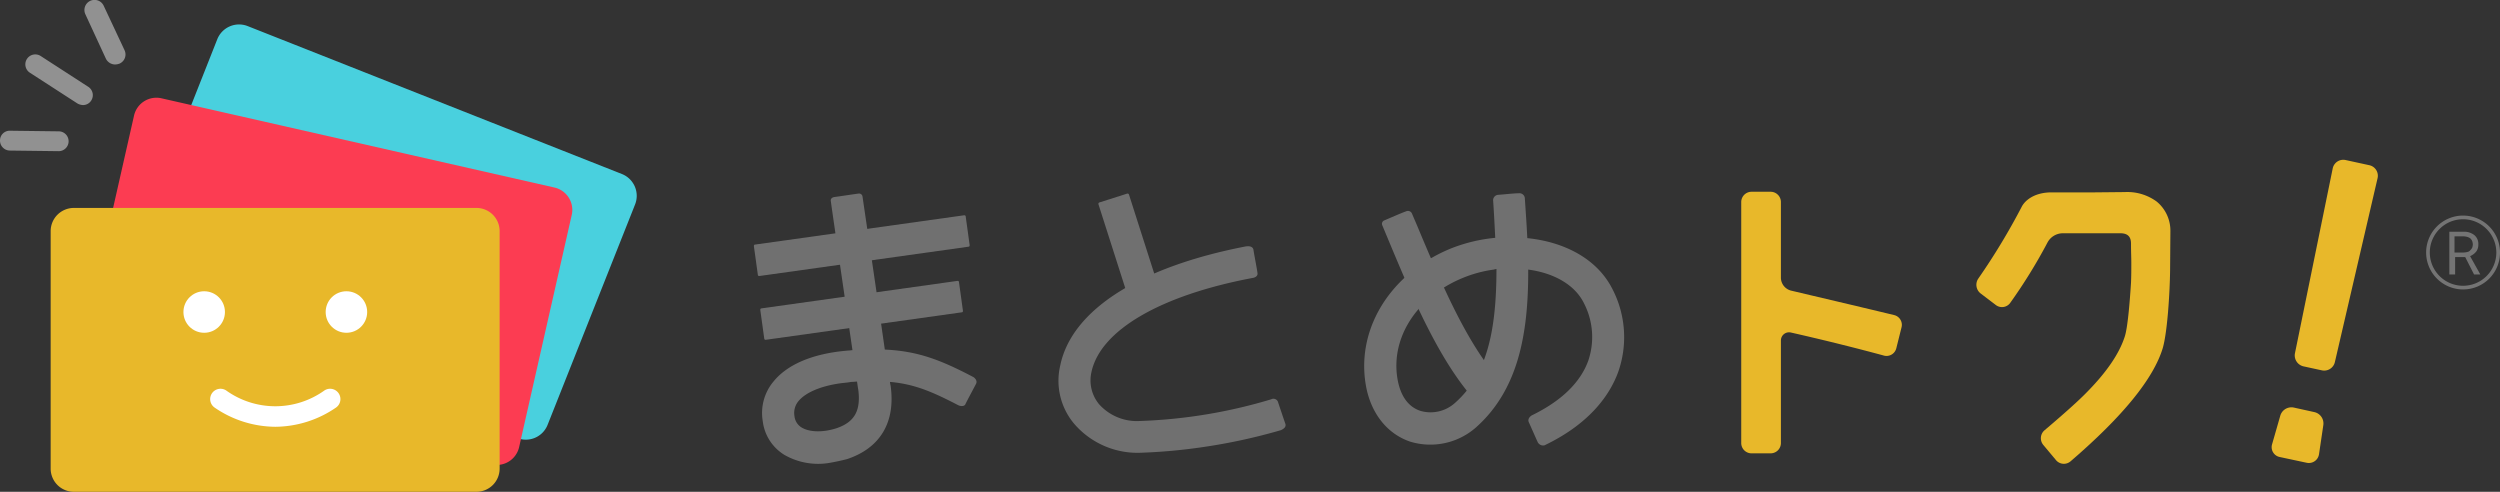
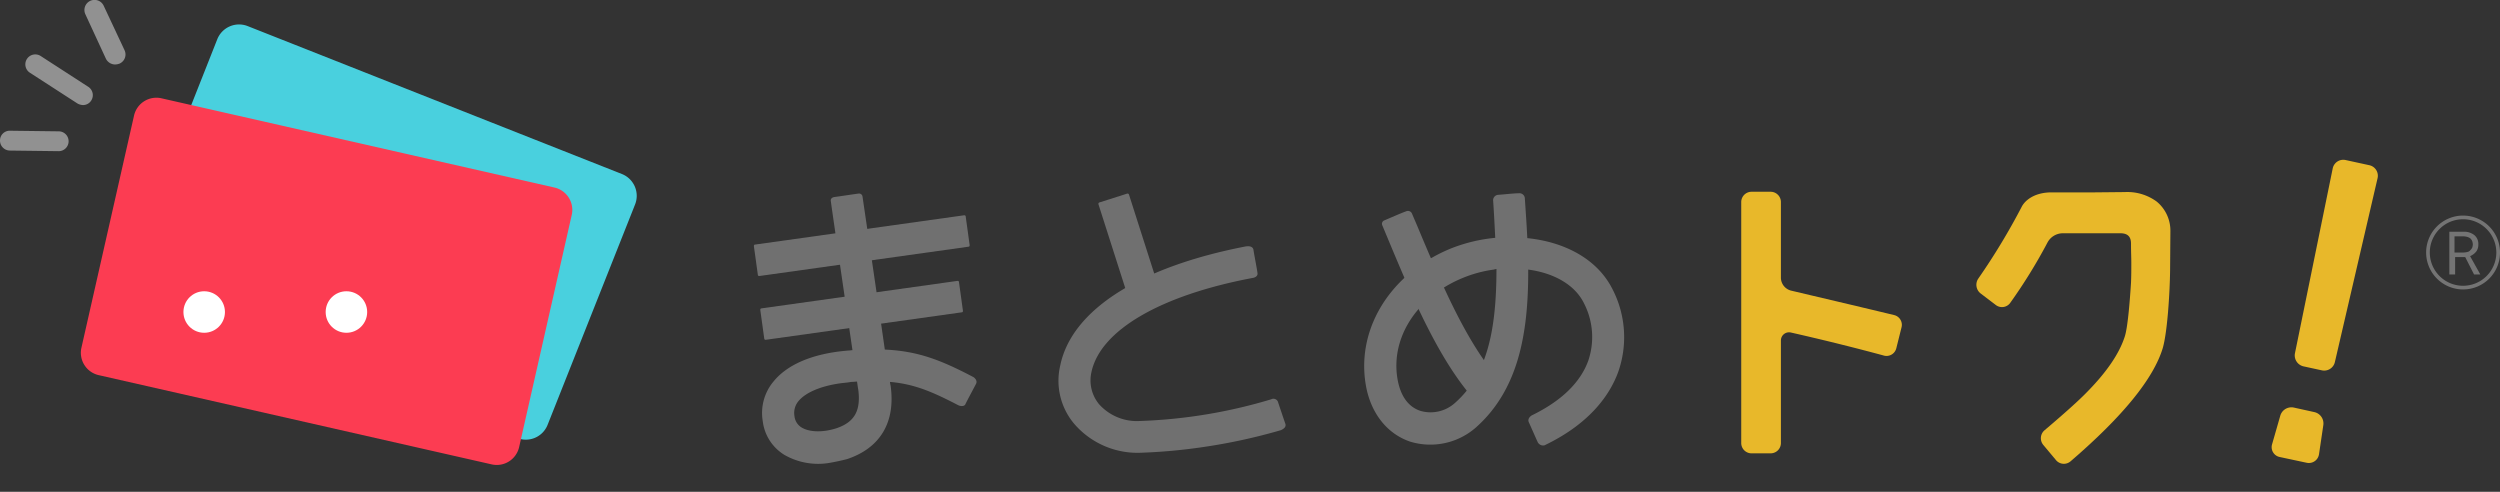
<svg xmlns="http://www.w3.org/2000/svg" viewBox="0 0 558.137 109.795">
  <rect x="0" y="0" width="558.137" height="109.795" fill="#333333" stroke="none" />
  <defs>
    <style>
            .cls-1{fill:#e8b82a}.cls-2{fill:#707070}.cls-3{fill:#49d0de}.cls-4{fill:#fc3c52}.cls-5{fill:#fff}.cls-6{fill:#919191}.cls-7{fill:#747474}
        </style>
  </defs>
  <g id="グループ化_1307" data-name="グループ化 1307" transform="translate(-323 -197)">
    <path id="パス_1397" d="M754.855 143.9a2.291 2.291 0 0 1-2.726 1.908l-6.065-1.295a2.24 2.24 0 0 1-1.7-2.794l1.84-6.405a2.592 2.592 0 0 1 3-1.84l4.633 1.022a2.594 2.594 0 0 1 1.976 2.93z" class="cls-1" data-name="パス 1397" transform="translate(85.875 154.512)" />
    <path id="パス_1398" d="M768.512 53.534a2.413 2.413 0 0 1 1.84 2.862l-9.54 41.089a2.449 2.449 0 0 1-2.93 1.84l-4.088-.886a2.514 2.514 0 0 1-1.908-2.862l8.449-41.361a2.413 2.413 0 0 1 2.862-1.84z" class="cls-1" data-name="パス 1398" transform="translate(83.461 180.351)" />
    <path id="パス_1399" d="M264.829 123.5a15.153 15.153 0 0 1-10.153-1.772 10.255 10.255 0 0 1-4.838-7.564 10.94 10.94 0 0 1 2.385-8.79c3.134-3.884 8.926-6.337 16.831-6.95.273 0 .545-.068.818-.068-1.635-11.243-4.293-29.368-4.838-33.321-.068-.477.273-.818.886-.886s4.634-.681 5.247-.75a.777.777 0 0 1 .954.681c.613 4.225 3.407 23.1 4.974 34.138 7.5.341 12.606 2.385 19.761 6.133.341.2.954.818.613 1.5s-2.112 3.952-2.385 4.565-1.295.409-1.635.2c-5.792-3-9.744-4.7-15.2-5.179a4.819 4.819 0 0 0 .136.818c1.158 8.177-2.317 13.969-9.744 16.422a49.603 49.603 0 0 1-3.812.823zm2.589-17.785c-4.634.613-8.041 2.112-9.608 4.02a4.128 4.128 0 0 0-.886 3.339 3.35 3.35 0 0 0 1.567 2.521c1.772 1.09 4.77 1.158 7.768.2 4.088-1.363 5.519-3.952 4.906-8.654-.068-.273-.136-.886-.273-1.772-.409 0-.818.068-1.295.068-.748.138-1.497.206-2.179.274z" class="cls-2" data-name="パス 1399" transform="translate(243.444 176.826)" />
    <path id="パス_1400" d="M295.175 77.178c0 .2-.068.341-.273.341l-46.675 6.541c-.2 0-.341-.068-.341-.273L247 77.382c0-.2.068-.341.273-.341l46.676-6.541c.2 0 .341.068.341.273z" class="cls-2" data-name="パス 1400" transform="translate(244.307 174.56)" />
    <path id="パス_1401" d="M294.345 98.678c0 .2-.068.341-.273.341l-43.746 6.133c-.2 0-.341-.068-.341-.273l-.886-6.405c0-.2.068-.341.273-.341L293.119 92c.2 0 .341.068.341.273z" class="cls-2" data-name="パス 1401" transform="translate(243.637 167.71)" />
    <path id="パス_1402" d="M367.183 87.513a.331.331 0 0 1-.409-.2l-6.882-21.532a.331.331 0 0 1 .2-.409l6.2-1.976a.331.331 0 0 1 .409.2l6.882 21.532a.331.331 0 0 1-.2.409z" class="cls-2" data-name="パス 1402" transform="translate(208.345 176.83)" />
    <path id="パス_1403" d="M378.353 125.588a122.981 122.981 0 0 1-13.015 1.158 18.633 18.633 0 0 1-14.923-6.337 14.9 14.9 0 0 1-3.2-13.219c2.589-12.333 17.716-21.941 41.429-26.507.477-.068 1.567-.136 1.7.818s.818 4.429.886 5.111c.136.681-.545 1.022-.954 1.09-20.715 3.884-34.138 11.72-36.114 21.055a8.343 8.343 0 0 0 1.7 7.155 11.336 11.336 0 0 0 9.2 3.748 115.007 115.007 0 0 0 29.232-4.838 1.071 1.071 0 0 1 1.5.545c.273.818 1.295 3.884 1.635 4.838.341.886-.545 1.295-.954 1.5a128.006 128.006 0 0 1-18.122 3.883z" class="cls-2" data-name="パス 1403" transform="translate(212.507 171.326)" />
    <path id="パス_1404" d="M473.17 110.931c-7.972-9.063-13.969-23.44-19.284-36.182l-1.022-2.449a.806.806 0 0 1 .409-1.09c.818-.341 3.884-1.7 4.906-2.044a.969.969 0 0 1 1.295.477l1.022 2.385c5.11 12.2 10.9 26.03 18.057 34.206z" class="cls-2" data-name="パス 1404" transform="translate(178.743 175.013)" />
    <path id="パス_1405" d="M485.691 118.834c-.409-.886-1.635-3.68-1.976-4.429s.341-1.363.75-1.567c6.541-3.2 10.766-7.291 12.538-12.2a16.444 16.444 0 0 0-1.022-12.879c-2.044-4.088-6.746-6.678-12.4-7.427.068 14.582-2.317 26.915-11.652 35.229a15.436 15.436 0 0 1-14.65 3.2c-4.906-1.635-8.449-5.86-9.744-11.584-2.794-12.879 4.838-25.757 18.6-31.481a35.828 35.828 0 0 1 10.085-2.453c-.136-2.657-.273-5.519-.477-8.449a1.23 1.23 0 0 1 1.227-1.158c1.022-.068 3.475-.341 4.5-.341a1.209 1.209 0 0 1 1.363 1.227c.2 3 .409 5.928.545 8.79 8.109.818 15.536 4.5 19.011 11.379a23.375 23.375 0 0 1 1.295 18.466c-1.7 4.7-5.928 11.379-16.49 16.422a1.363 1.363 0 0 1-1.503-.745zm-9.812-38.5a28.216 28.216 0 0 0-7.018 1.908c-10.494 4.361-16.354 13.9-14.309 23.3.75 3.339 2.453 5.519 4.974 6.337a8.123 8.123 0 0 0 7.7-1.772c7.018-6.2 9.267-15.74 9.267-29.914-.274.074-.41.074-.614.142z" class="cls-2" data-name="パス 1405" transform="translate(180.6 176.853)" />
    <path id="パス_1406" d="M604.638 90.329a2.248 2.248 0 0 1 1.635 2.794l-1.158 4.634a2.251 2.251 0 0 1-2.93 1.567c-5.315-1.431-12.2-3.2-20.647-5.111a1.819 1.819 0 0 0-2.18 1.84v22.827a2.3 2.3 0 0 1-2.317 2.317h-4.225a2.3 2.3 0 0 1-2.317-2.317V65.117a2.3 2.3 0 0 1 2.317-2.317h4.225a2.3 2.3 0 0 1 2.317 2.317v16.9a2.988 2.988 0 0 0 2.317 2.862c5.725 1.361 13.356 3.133 22.963 5.45z" class="cls-1" data-name="パス 1406" transform="translate(141.24 177.013)" />
    <path id="パス_1407" d="M687.783 65.012A11.1 11.1 0 0 0 680.7 62.9l-6.814.068h-9.54c-4.225 0-6.133 2.112-6.678 3.2a147.167 147.167 0 0 1-9.676 16.013 2.452 2.452 0 0 0 .477 3.339l3.407 2.589a2.263 2.263 0 0 0 3.271-.545 117.8 117.8 0 0 0 8.245-13.355 3.888 3.888 0 0 1 3.475-2.112h12.81c1.635 0 2.385.75 2.385 2.317 0 1.772.068 3.2.068 4.225 0 1.5 0 3-.068 4.5-.2 3.134-.681 10.017-1.431 12.129q-1.84 5.622-8.381 12.265c-1.84 1.908-5.042 4.77-9.54 8.586a2.343 2.343 0 0 0-.2 3.271l2.794 3.339a2.287 2.287 0 0 0 3.271.273q17.478-15.025 20.578-25.28c1.022-3.543 1.567-12.129 1.635-17.308l.068-8.79a8.4 8.4 0 0 0-3.073-6.612z" class="cls-1" data-name="パス 1407" transform="translate(116.696 176.981)" />
    <path id="パス_1408" d="M135.653 97.4a5.233 5.233 0 0 1-6.746 2.93l-83.54-33.052a5.233 5.233 0 0 1-2.93-6.746l19.488-49.265a5.233 5.233 0 0 1 6.746-2.93l83.608 33.048a5.233 5.233 0 0 1 2.93 6.746z" class="cls-3" data-name="パス 1408" transform="translate(309.591 194.476)" />
    <path id="パス_1409" d="M124.345 109.948a5.119 5.119 0 0 1-6.2 3.884l-87.628-19.9a5.119 5.119 0 0 1-3.884-6.2l11.72-51.718a5.119 5.119 0 0 1 6.2-3.884l87.628 19.9a5.119 5.119 0 0 1 3.884 6.2z" class="cls-4" data-name="パス 1409" transform="translate(314.562 186.83)" />
-     <path id="パス_1410" d="M116.834 126.292a5.176 5.176 0 0 1-5.179 5.179H21.779a5.176 5.176 0 0 1-5.179-5.179V73.279a5.176 5.176 0 0 1 5.179-5.179h89.877a5.176 5.176 0 0 1 5.179 5.179z" class="cls-1" data-name="パス 1410" transform="translate(317.711 175.324)" />
    <circle id="楕円形_118" cx="4.634" cy="4.634" r="4.634" class="cls-5" data-name="楕円形 118" transform="translate(363.952 262.026)" />
    <circle id="楕円形_119" cx="4.634" cy="4.634" r="4.634" class="cls-5" data-name="楕円形 119" transform="translate(395.706 262.026)" />
-     <path id="パス_1411" d="M83.384 135.819a24.166 24.166 0 0 1-13.56-4.293 2.306 2.306 0 0 1 2.589-3.816 18.828 18.828 0 0 0 21.941 0 2.306 2.306 0 0 1 2.589 3.816 24.166 24.166 0 0 1-13.559 4.293z" class="cls-5" data-name="パス 1411" transform="translate(301.079 156.461)" />
    <path id="パス_1412" d="M21.172 29.1a2.777 2.777 0 0 1-1.227-.341L9.316 21.882a2.221 2.221 0 0 1 2.384-3.748l10.63 6.882a2.219 2.219 0 0 1 .681 3.066 2.163 2.163 0 0 1-1.839 1.018z" class="cls-6" data-name="パス 1412" transform="translate(320.362 191.356)" />
    <path id="パス_1413" d="M13.151 47.364l-10.9-.136A2.225 2.225 0 0 1 0 44.979 2.168 2.168 0 0 1 2.249 42.8l10.9.136a2.215 2.215 0 0 1 0 4.429z" class="cls-6" data-name="パス 1413" transform="translate(323 183.386)" />
    <path id="パス_1414" d="M34.5 14.368a2.315 2.315 0 0 1-2.044-1.295l-4.565-9.88a2.256 2.256 0 1 1 4.088-1.908l4.634 9.88a2.233 2.233 0 0 1-1.09 3 3.02 3.02 0 0 1-1.023.203z" class="cls-6" data-name="パス 1414" transform="translate(314.185 197.03)" />
    <path id="パス_1415" d="M803.145 87.09a8.245 8.245 0 1 1 8.245-8.245 8.23 8.23 0 0 1-8.245 8.245zm0-15.672a7.427 7.427 0 1 0 7.427 7.427 7.445 7.445 0 0 0-7.427-7.427z" class="cls-7" data-name="パス 1415" transform="translate(69.747 174.528)" />
    <path id="パス_1416" d="M806.043 81.556h-2.249v3.884H802.5V75.9h3.134a3.637 3.637 0 0 1 2.453.75 2.548 2.548 0 0 1 .886 2.112 2.515 2.515 0 0 1-.477 1.567 3.587 3.587 0 0 1-1.363 1.022l2.249 4.02v.068h-1.363zm-2.249-1.022h1.906a3.452 3.452 0 0 0 .886-.136.992.992 0 0 0 .613-.409 1.639 1.639 0 0 0 .409-.545 2.422 2.422 0 0 0 .136-.681 2.45 2.45 0 0 0-.136-.75 1.608 1.608 0 0 0-.409-.613 2.131 2.131 0 0 0-.681-.341 3.552 3.552 0 0 0-.954-.136h-1.908v3.611z" class="cls-7" data-name="パス 1416" transform="translate(67.326 172.839)" />
  </g>
</svg>